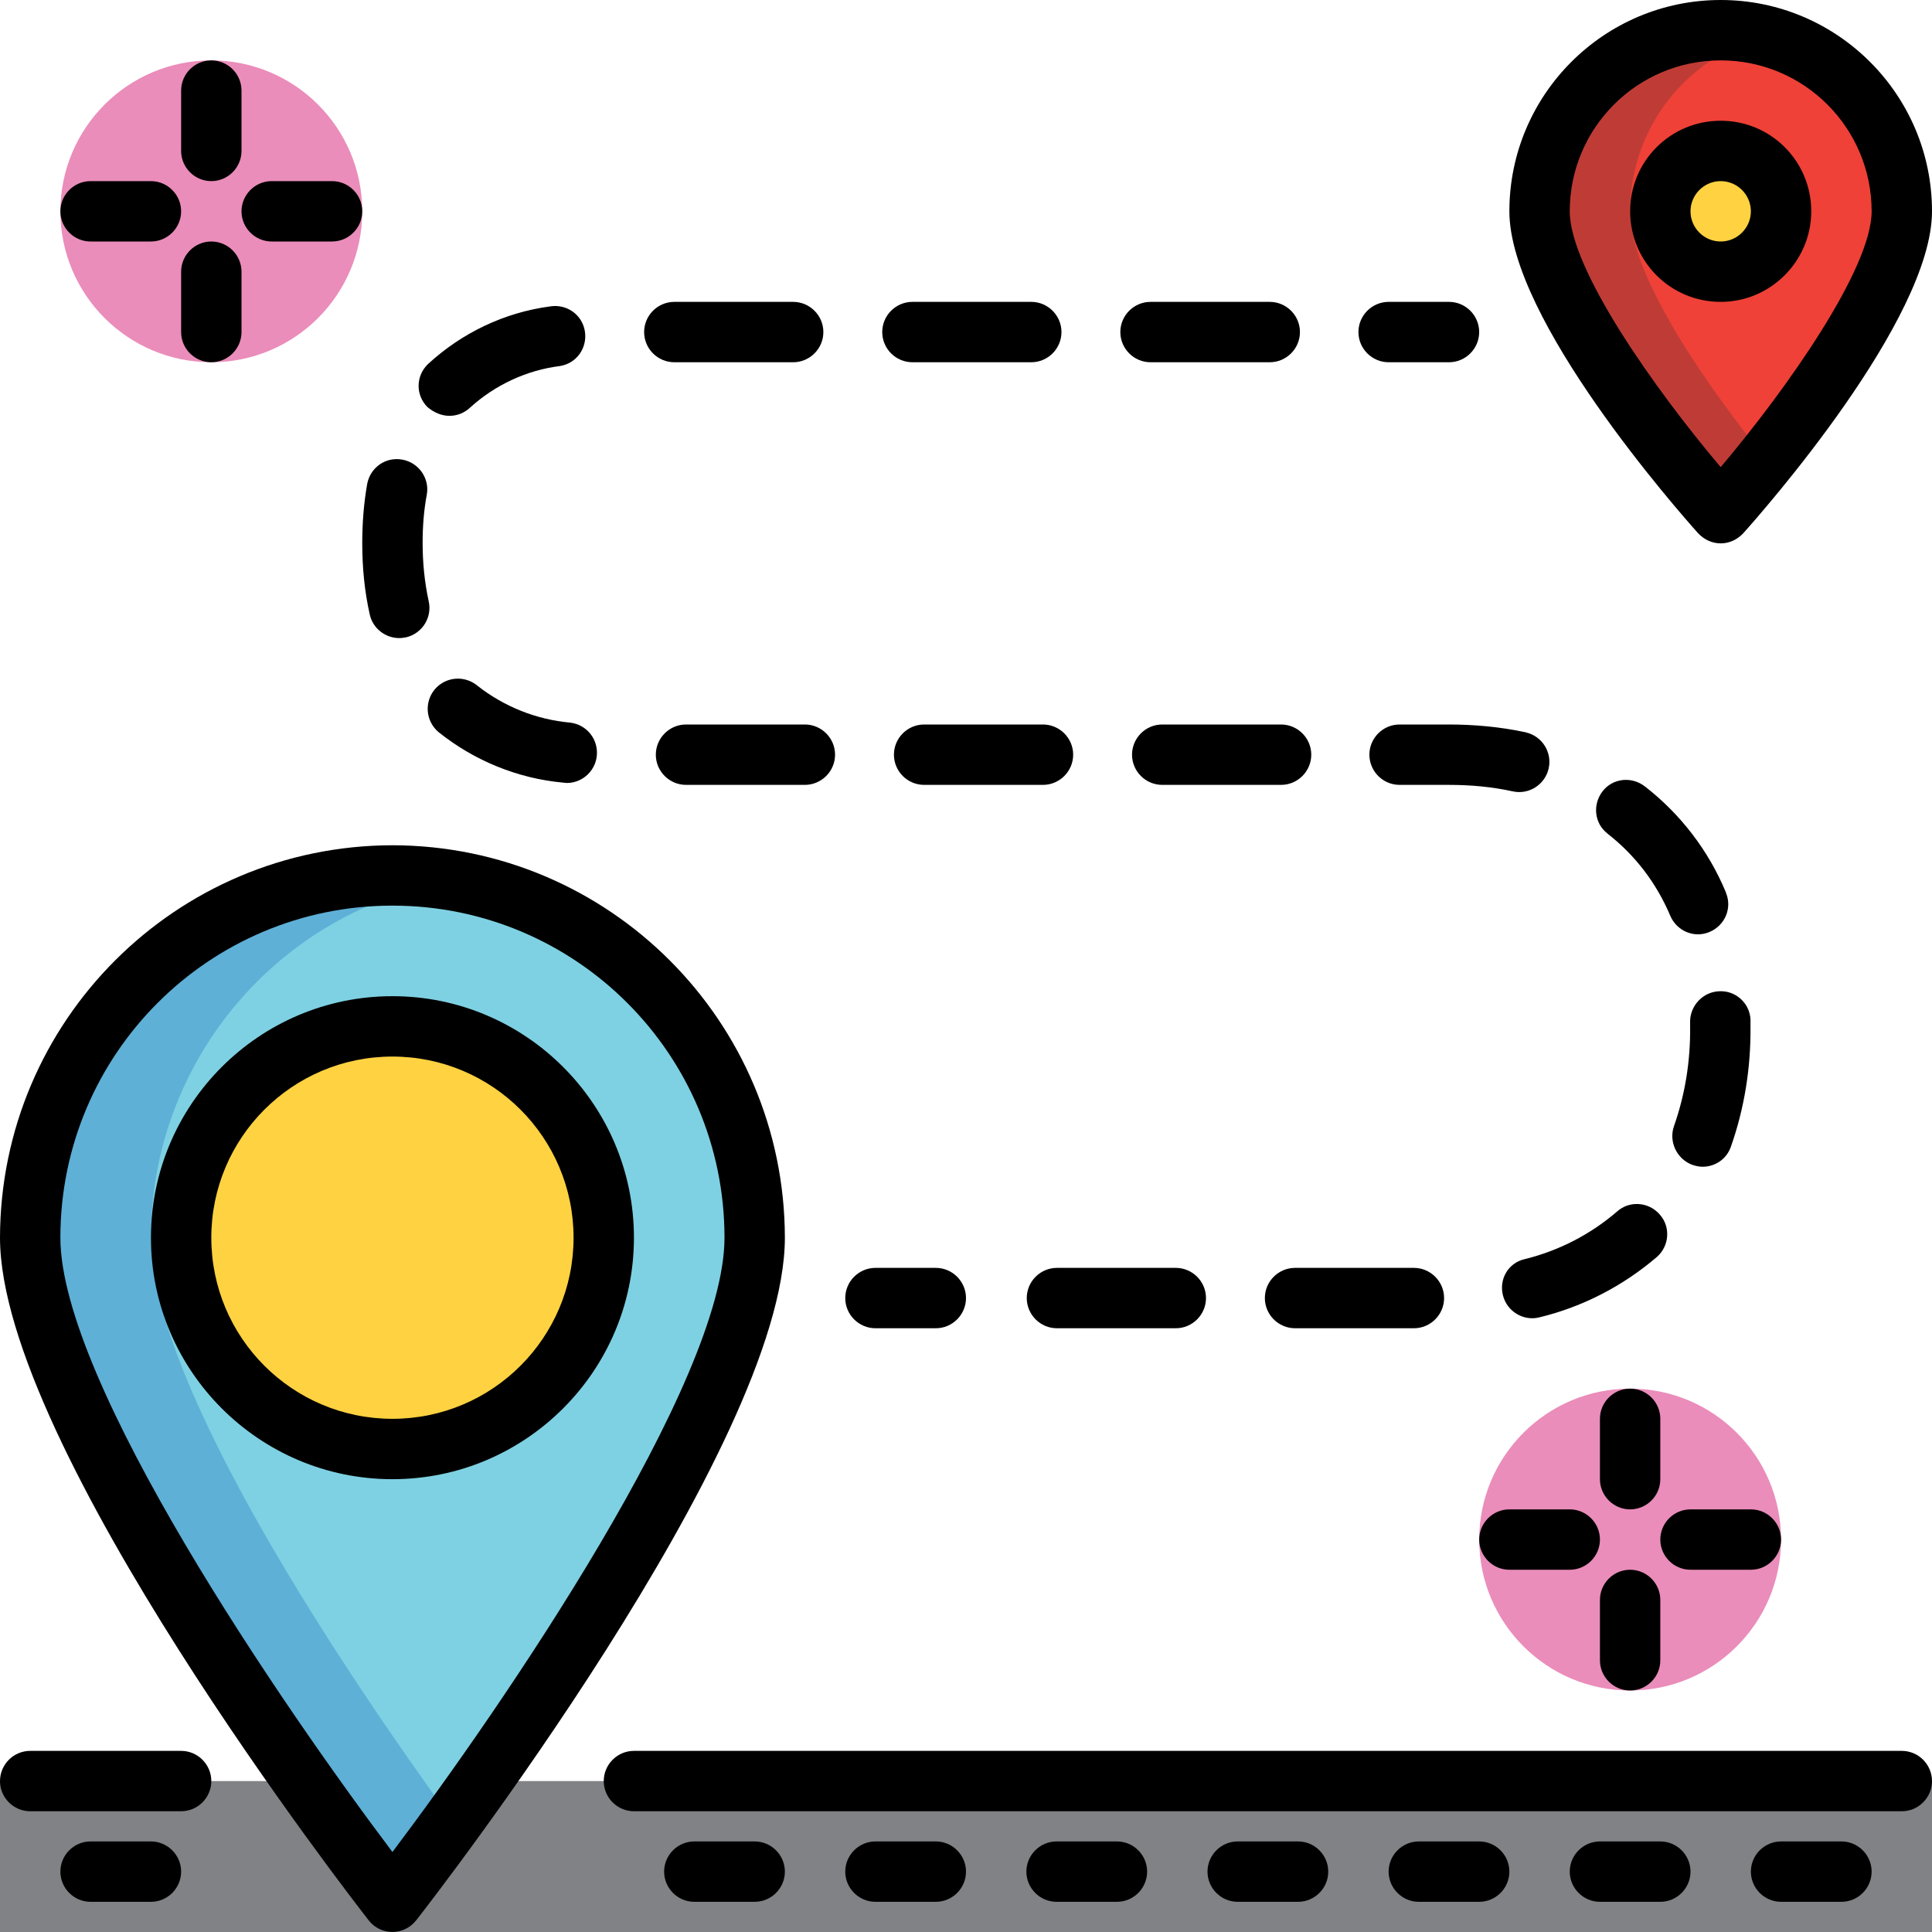
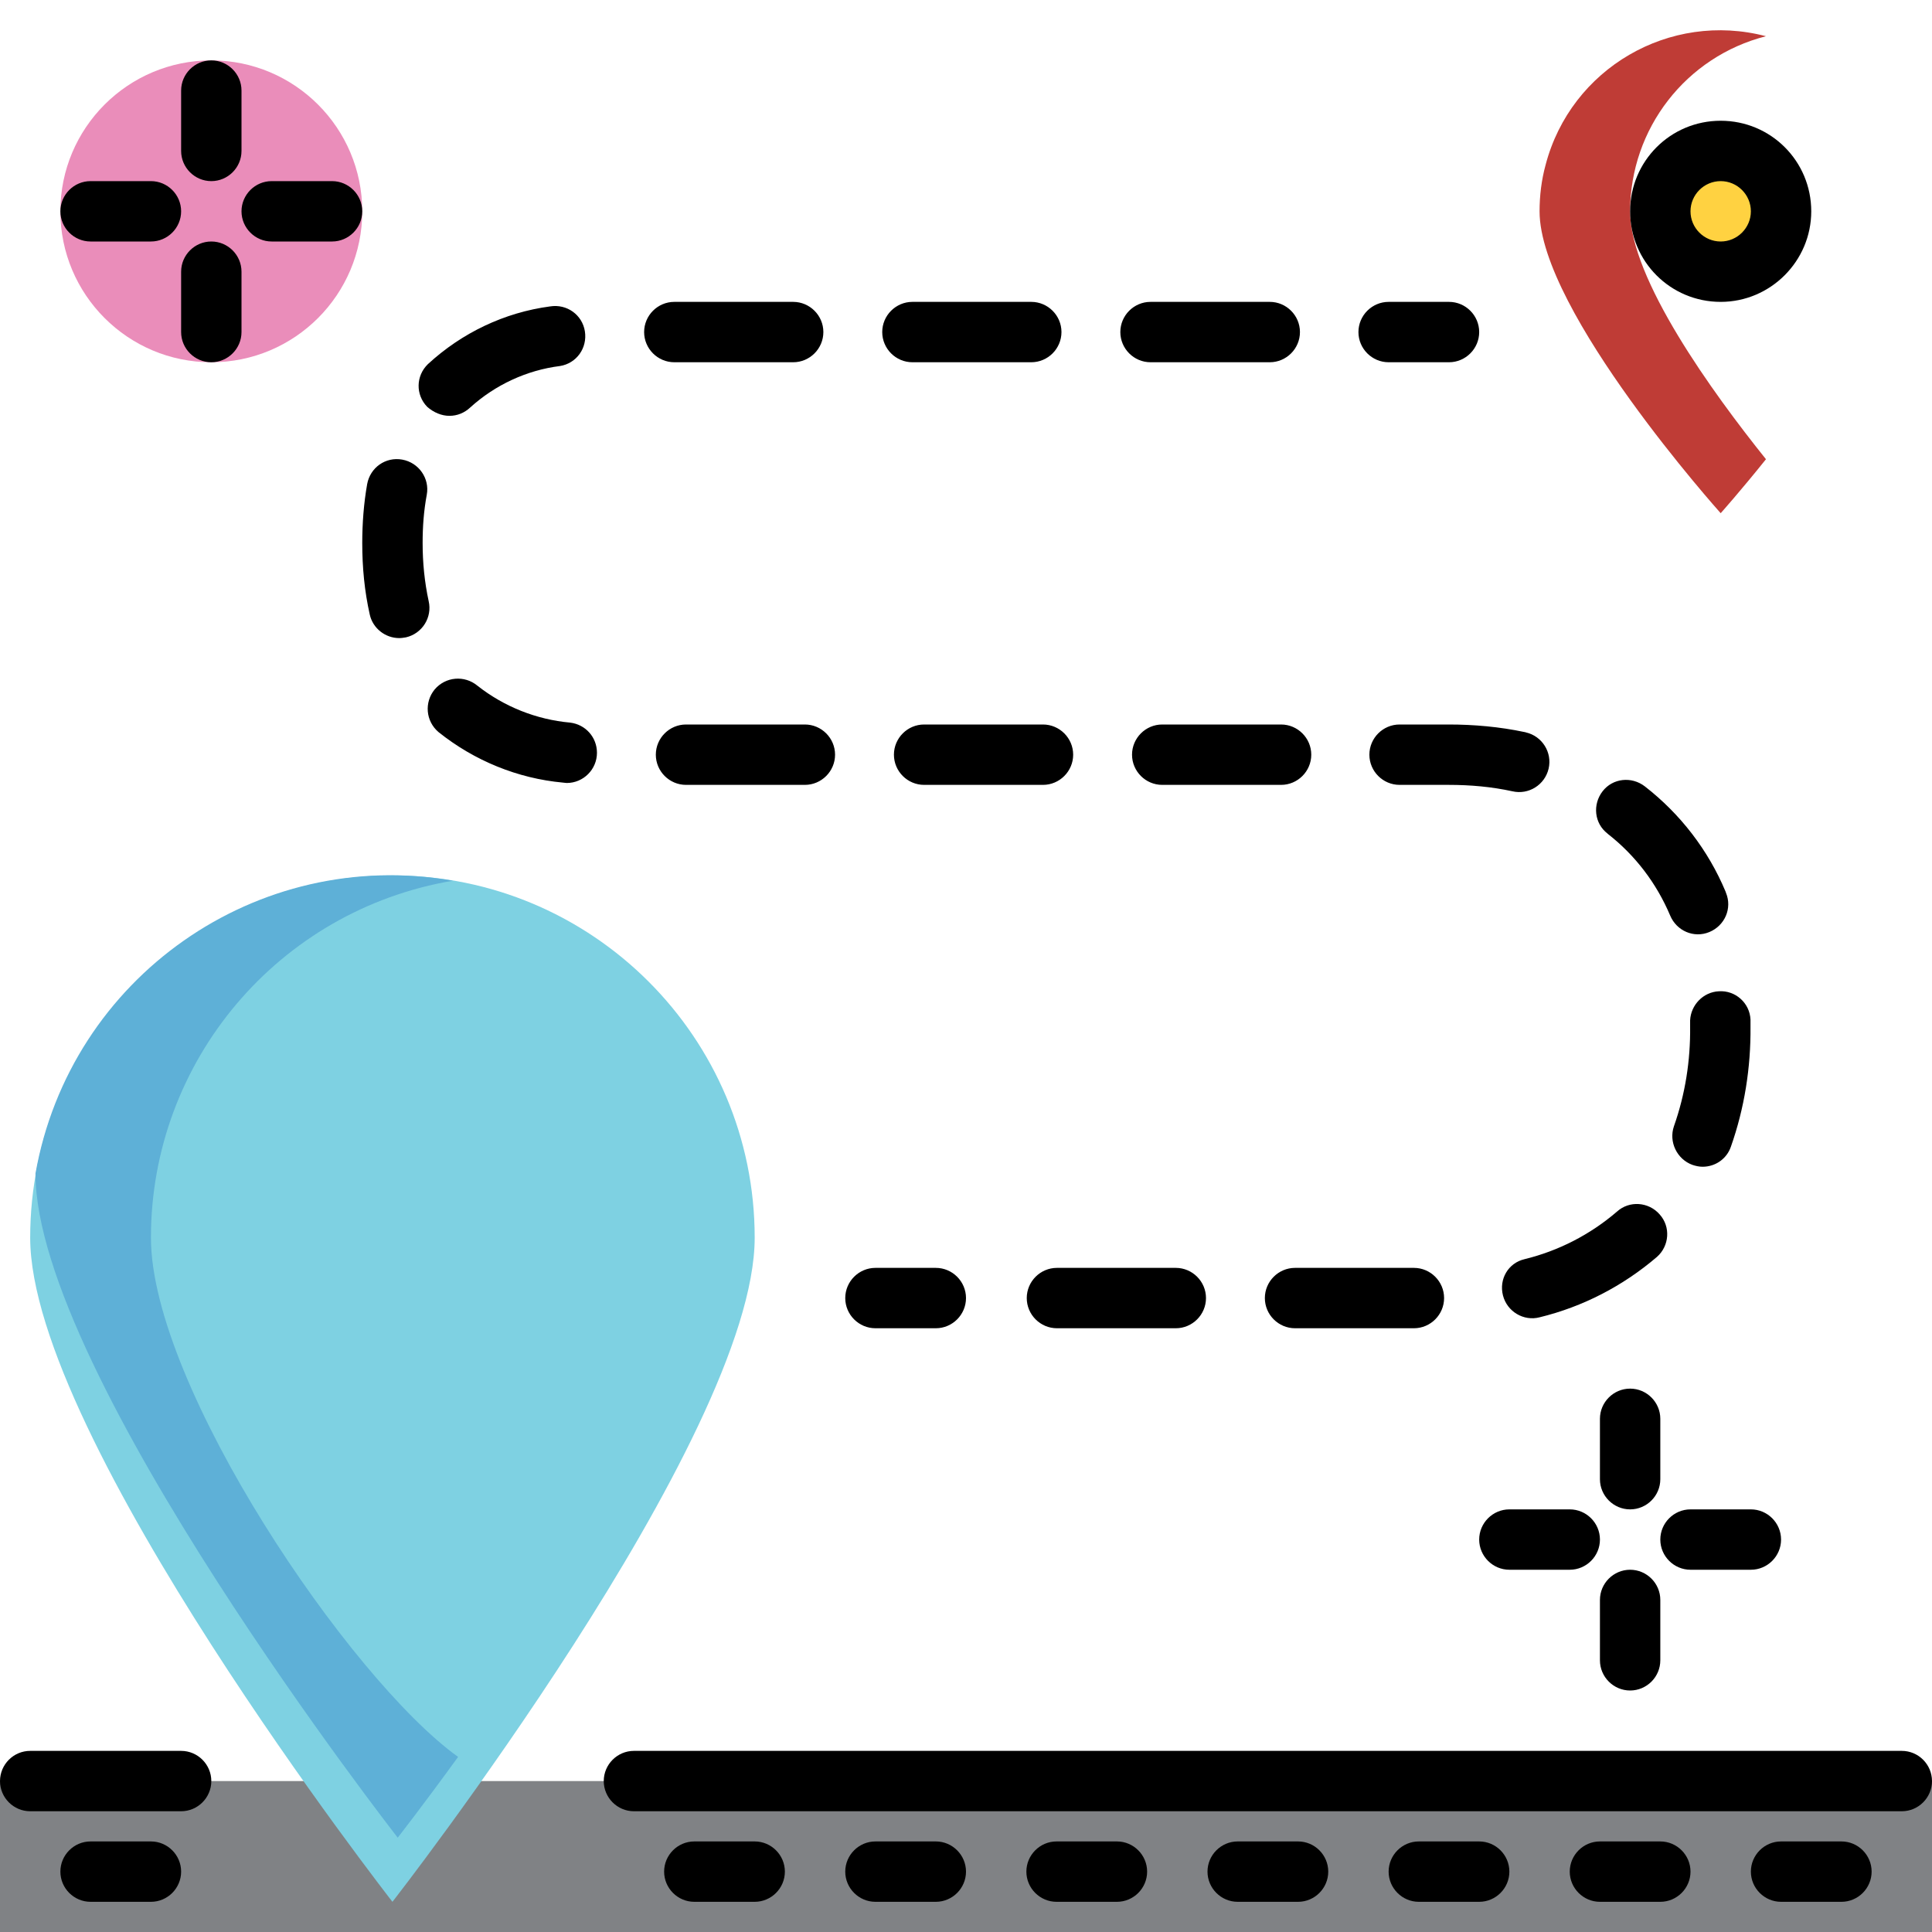
<svg xmlns="http://www.w3.org/2000/svg" version="1.1" id="Layer_1" x="0px" y="0px" viewBox="0 0 512 512" style="enable-background:new 0 0 512 512;" xml:space="preserve">
  <g>
    <g>
      <path style="fill:#808285;" d="M0,472h512v40H0V472z" />
      <circle style="fill:#EA8DBA;" cx="56" cy="56" r="40" />
-       <circle style="fill:#EA8DBA;" cx="432" cy="408" r="40" />
-       <path style="fill:#EF4137;" d="M504,56c0,26.5-48,80-48,80s-48-53.5-48-80c0-26.5,21.5-48,48-48S504,29.5,504,56z" />
      <path style="fill:#BF3C36;" d="M432,56c0-21.9,14.8-41,36-46.4c-25.5-6.7-51.7,8.5-58.4,34.1c-1.1,4-1.6,8.2-1.6,12.3    c0,26.5,48,80,48,80s5.1-5.7,12-14.3C453.8,104,432,73.9,432,56z" />
      <circle style="fill:#FFD241;" cx="456" cy="56" r="16" />
      <path style="fill:#7ED1E2;" d="M200,328c0,53-96,176-96,176S8,381,8,328c0-53,43-96,96-96S200,275,200,328z" />
-       <path style="fill:#5EB0D7;" d="M40,328c0-46.8,33.8-86.8,80-94.6C68.1,224.3,18.6,259,9.4,311c-1,5.6-1.5,11.3-1.4,17    c0,53,96,176,96,176s6.5-8.3,16-21.4C92.7,445,40,367.3,40,328z" />
-       <circle style="fill:#FFD241;" cx="104" cy="328" r="56" />
-       <path d="M104,224C46.6,224.1,0.1,270.6,0,328c0,55.1,93.7,175.8,97.7,180.9c2.7,3.5,7.7,4.1,11.2,1.4c0.5-0.4,1-0.9,1.4-1.4    c4-5.1,97.7-125.8,97.7-180.9C207.9,270.6,161.4,224.1,104,224z M104,490.8c-29.4-39-88-124.6-88-162.8c0-48.6,39.4-88,88-88    s88,39.4,88,88C192,366.2,133.4,451.8,104,490.8z" />
-       <path d="M104,264c-35.3,0-64,28.7-64,64s28.7,64,64,64s64-28.7,64-64C168,292.7,139.3,264,104,264z M104,376    c-26.5,0-48-21.5-48-48s21.5-48,48-48s48,21.5,48,48C152,354.5,130.5,376,104,376z M456,144c2.3,0,4.4-1,6-2.7    c5.1-5.7,50-56.6,50-85.3c0-30.9-25.1-56-56-56s-56,25.1-56,56c0,28.7,44.9,79.6,50,85.3C451.6,143,453.7,144,456,144z M456,16    c22.1,0,40,17.9,40,40c0,15.2-22.5,47.1-40,67.8c-17.5-20.7-40-52.5-40-67.8C416,33.9,433.9,16,456,16z" />
+       <path style="fill:#5EB0D7;" d="M40,328c0-46.8,33.8-86.8,80-94.6C68.1,224.3,18.6,259,9.4,311c0,53,96,176,96,176s6.5-8.3,16-21.4C92.7,445,40,367.3,40,328z" />
      <path d="M480,56c0-13.3-10.7-24-24-24s-24,10.7-24,24s10.7,24,24,24C469.2,80,480,69.2,480,56z M448,56c0-4.4,3.6-8,8-8s8,3.6,8,8    s-3.6,8-8,8S448,60.4,448,56z M368,96h16c4.4,0,8-3.6,8-8s-3.6-8-8-8h-16c-4.4,0-8,3.6-8,8S363.6,96,368,96z M280.1,336    c-4.4,0-8,3.6-8,8s3.6,8,8,8h31.5c4.4,0,8-3.6,8-8s-3.6-8-8-8H280.1z M304.9,96h31.6c4.4,0,8-3.6,8-8s-3.6-8-8-8h-31.6    c-4.4,0-8,3.6-8,8S300.5,96,304.9,96z M178.7,96h31.5c4.4,0,8-3.6,8-8s-3.6-8-8-8h-31.5c-4.4,0-8,3.6-8,8S174.3,96,178.7,96z     M435.9,208.4c-3.5-2.7-8.5-2.2-11.2,1.3c-2.7,3.5-2.2,8.5,1.3,11.2c0,0,0.1,0.1,0.1,0.1c7.3,5.7,12.9,13.1,16.5,21.6    c1.7,4.1,6.3,6.1,10.4,4.4c4.1-1.7,6.1-6.3,4.4-10.4c0-0.1-0.1-0.2-0.1-0.3C452.7,225.3,445.3,215.7,435.9,208.4L435.9,208.4z     M181.8,192c-4.4,0-8,3.6-8,8s3.6,8,8,8h31.5c4.4,0,8-3.6,8-8s-3.6-8-8-8H181.8z M241.8,96h31.5c4.4,0,8-3.6,8-8s-3.6-8-8-8h-31.5    c-4.4,0-8,3.6-8,8S237.4,96,241.8,96z M308,192c-4.4,0-8,3.6-8,8s3.6,8,8,8h31.5c4.4,0,8-3.6,8-8s-3.6-8-8-8H308z M448.5,308.7    c0.9,0.3,1.8,0.5,2.7,0.5c3.4,0,6.4-2.1,7.5-5.3c3.6-10.2,5.3-21,5.2-31.8l0-1.9c-0.2-4.4-4-7.8-8.4-7.5c-4.1,0.2-7.4,3.6-7.6,7.7    l0,1.7c0.1,9-1.3,17.9-4.3,26.4C442.2,302.6,444.4,307.2,448.5,308.7L448.5,308.7z M343.2,336c-4.4,0-8,3.6-8,8s3.6,8,8,8h31.5    c4.4,0,8-3.6,8-8s-3.6-8-8-8H343.2z M400.8,209.7c4.3,1,8.6-1.7,9.6-6c1-4.3-1.7-8.6-6-9.6c-0.1,0-0.2-0.1-0.4-0.1    c-6.6-1.4-13.4-2-20.1-2h-13c-4.4,0-8,3.6-8,8s3.6,8,8,8h13C389.7,208,395.3,208.5,400.8,209.7z M398.3,343.3    c1.1,4.3,5.5,6.9,9.7,5.8c11.5-2.8,22.1-8.3,31.1-16c3.3-2.9,3.7-8,0.7-11.3c-2.9-3.3-8-3.7-11.3-0.7    c-7.1,6.1-15.5,10.4-24.5,12.6C399.7,334.7,397.2,339,398.3,343.3C398.3,343.3,398.3,343.3,398.3,343.3L398.3,343.3z M244.9,192    c-4.4,0-8,3.6-8,8s3.6,8,8,8h31.5c4.4,0,8-3.6,8-8s-3.6-8-8-8H244.9z M98,162.9c0.8,3.6,4.1,6.2,7.8,6.2c0.6,0,1.2-0.1,1.8-0.2    c4.3-1,7-5.3,6-9.6c0,0,0,0,0,0c-1.1-5.1-1.6-10.2-1.6-15.4c0-4.3,0.3-8.5,1.1-12.8c0.8-4.3-2.1-8.5-6.5-9.3s-8.5,2.1-9.3,6.5    c-0.9,5.1-1.3,10.4-1.3,15.6C96,150.4,96.6,156.7,98,162.9z M126.5,181.7c-3.4-2.8-8.4-2.4-11.3,1c-2.8,3.4-2.4,8.4,1,11.3    c9.5,7.6,21,12.3,33,13.4c0.3,0,0.6,0.1,1,0.1c4.4,0,8-3.6,8-8c0-4.1-3-7.5-7.1-8C142.2,190.7,133.6,187.3,126.5,181.7    L126.5,181.7z M119.1,110.2c2.1,0,4-0.8,5.5-2.2c6.6-6,15-9.9,23.8-11c4.4-0.7,7.3-4.8,6.6-9.2c-0.7-4.4-4.8-7.3-9.2-6.6    c-12.1,1.6-23.4,7-32.4,15.3c-3.2,3.1-3.3,8.1-0.2,11.3C114.9,109.3,117,110.2,119.1,110.2L119.1,110.2z M232,352h16    c4.4,0,8-3.6,8-8s-3.6-8-8-8h-16c-4.4,0-8,3.6-8,8S227.6,352,232,352z M504,464H168c-4.4,0-8,3.6-8,8s3.6,8,8,8h336    c4.4,0,8-3.6,8-8S508.4,464,504,464z M48,464H8c-4.4,0-8,3.6-8,8s3.6,8,8,8h40c4.4,0,8-3.6,8-8S52.4,464,48,464z M200,488h-16    c-4.4,0-8,3.6-8,8s3.6,8,8,8h16c4.4,0,8-3.6,8-8S204.4,488,200,488z M248,488h-16c-4.4,0-8,3.6-8,8s3.6,8,8,8h16c4.4,0,8-3.6,8-8    S252.4,488,248,488z M296,488h-16c-4.4,0-8,3.6-8,8s3.6,8,8,8h16c4.4,0,8-3.6,8-8S300.4,488,296,488z M344,488h-16    c-4.4,0-8,3.6-8,8s3.6,8,8,8h16c4.4,0,8-3.6,8-8S348.4,488,344,488z M392,488h-16c-4.4,0-8,3.6-8,8s3.6,8,8,8h16c4.4,0,8-3.6,8-8    S396.4,488,392,488z M440,488h-16c-4.4,0-8,3.6-8,8s3.6,8,8,8h16c4.4,0,8-3.6,8-8S444.4,488,440,488z M488,488h-16    c-4.4,0-8,3.6-8,8s3.6,8,8,8h16c4.4,0,8-3.6,8-8S492.4,488,488,488z M40,488H24c-4.4,0-8,3.6-8,8s3.6,8,8,8h16c4.4,0,8-3.6,8-8    S44.4,488,40,488z M440,376c0-4.4-3.6-8-8-8s-8,3.6-8,8v16c0,4.4,3.6,8,8,8s8-3.6,8-8V376z M432,448c4.4,0,8-3.6,8-8v-16    c0-4.4-3.6-8-8-8s-8,3.6-8,8v16C424,444.4,427.6,448,432,448z M448,416h16c4.4,0,8-3.6,8-8s-3.6-8-8-8h-16c-4.4,0-8,3.6-8,8    S443.6,416,448,416z M400,416h16c4.4,0,8-3.6,8-8s-3.6-8-8-8h-16c-4.4,0-8,3.6-8,8S395.6,416,400,416z M56,48c4.4,0,8-3.6,8-8V24    c0-4.4-3.6-8-8-8s-8,3.6-8,8v16C48,44.4,51.6,48,56,48z M56,64c-4.4,0-8,3.6-8,8v16c0,4.4,3.6,8,8,8s8-3.6,8-8V72    C64,67.6,60.4,64,56,64z M72,64h16c4.4,0,8-3.6,8-8s-3.6-8-8-8H72c-4.4,0-8,3.6-8,8S67.6,64,72,64z M24,64h16c4.4,0,8-3.6,8-8    s-3.6-8-8-8H24c-4.4,0-8,3.6-8,8S19.6,64,24,64z" />
    </g>
  </g>
</svg>